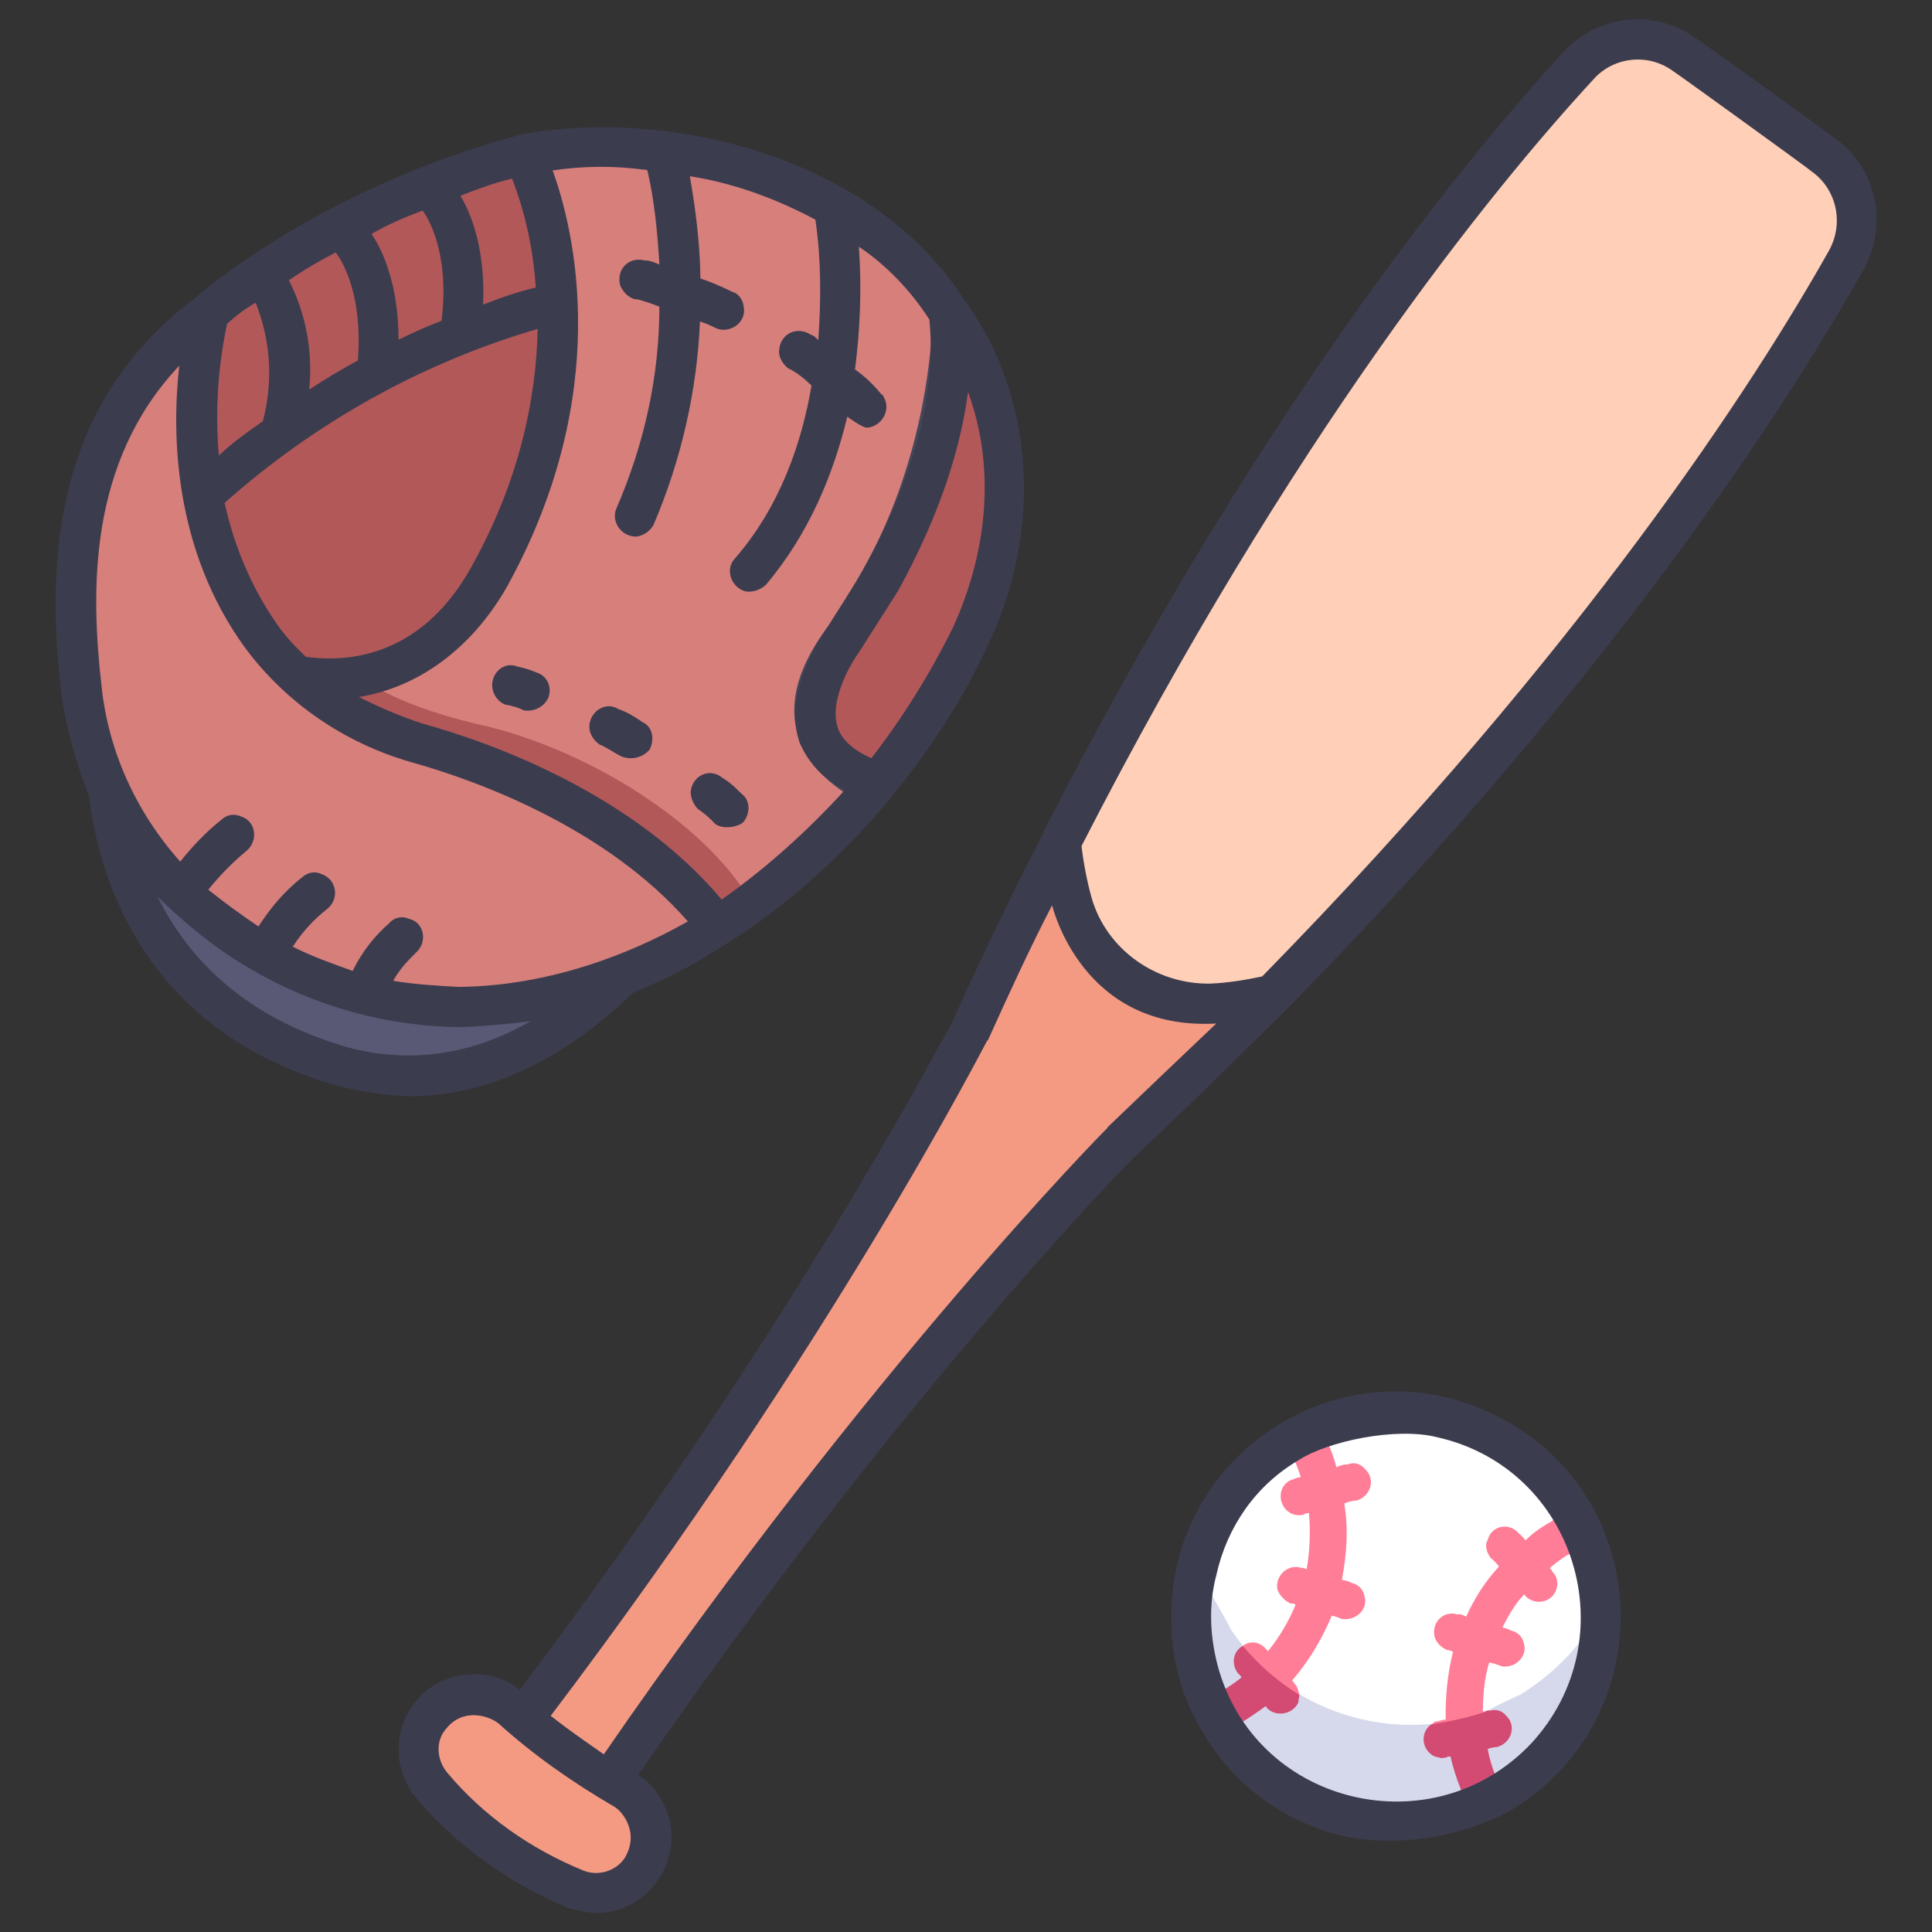
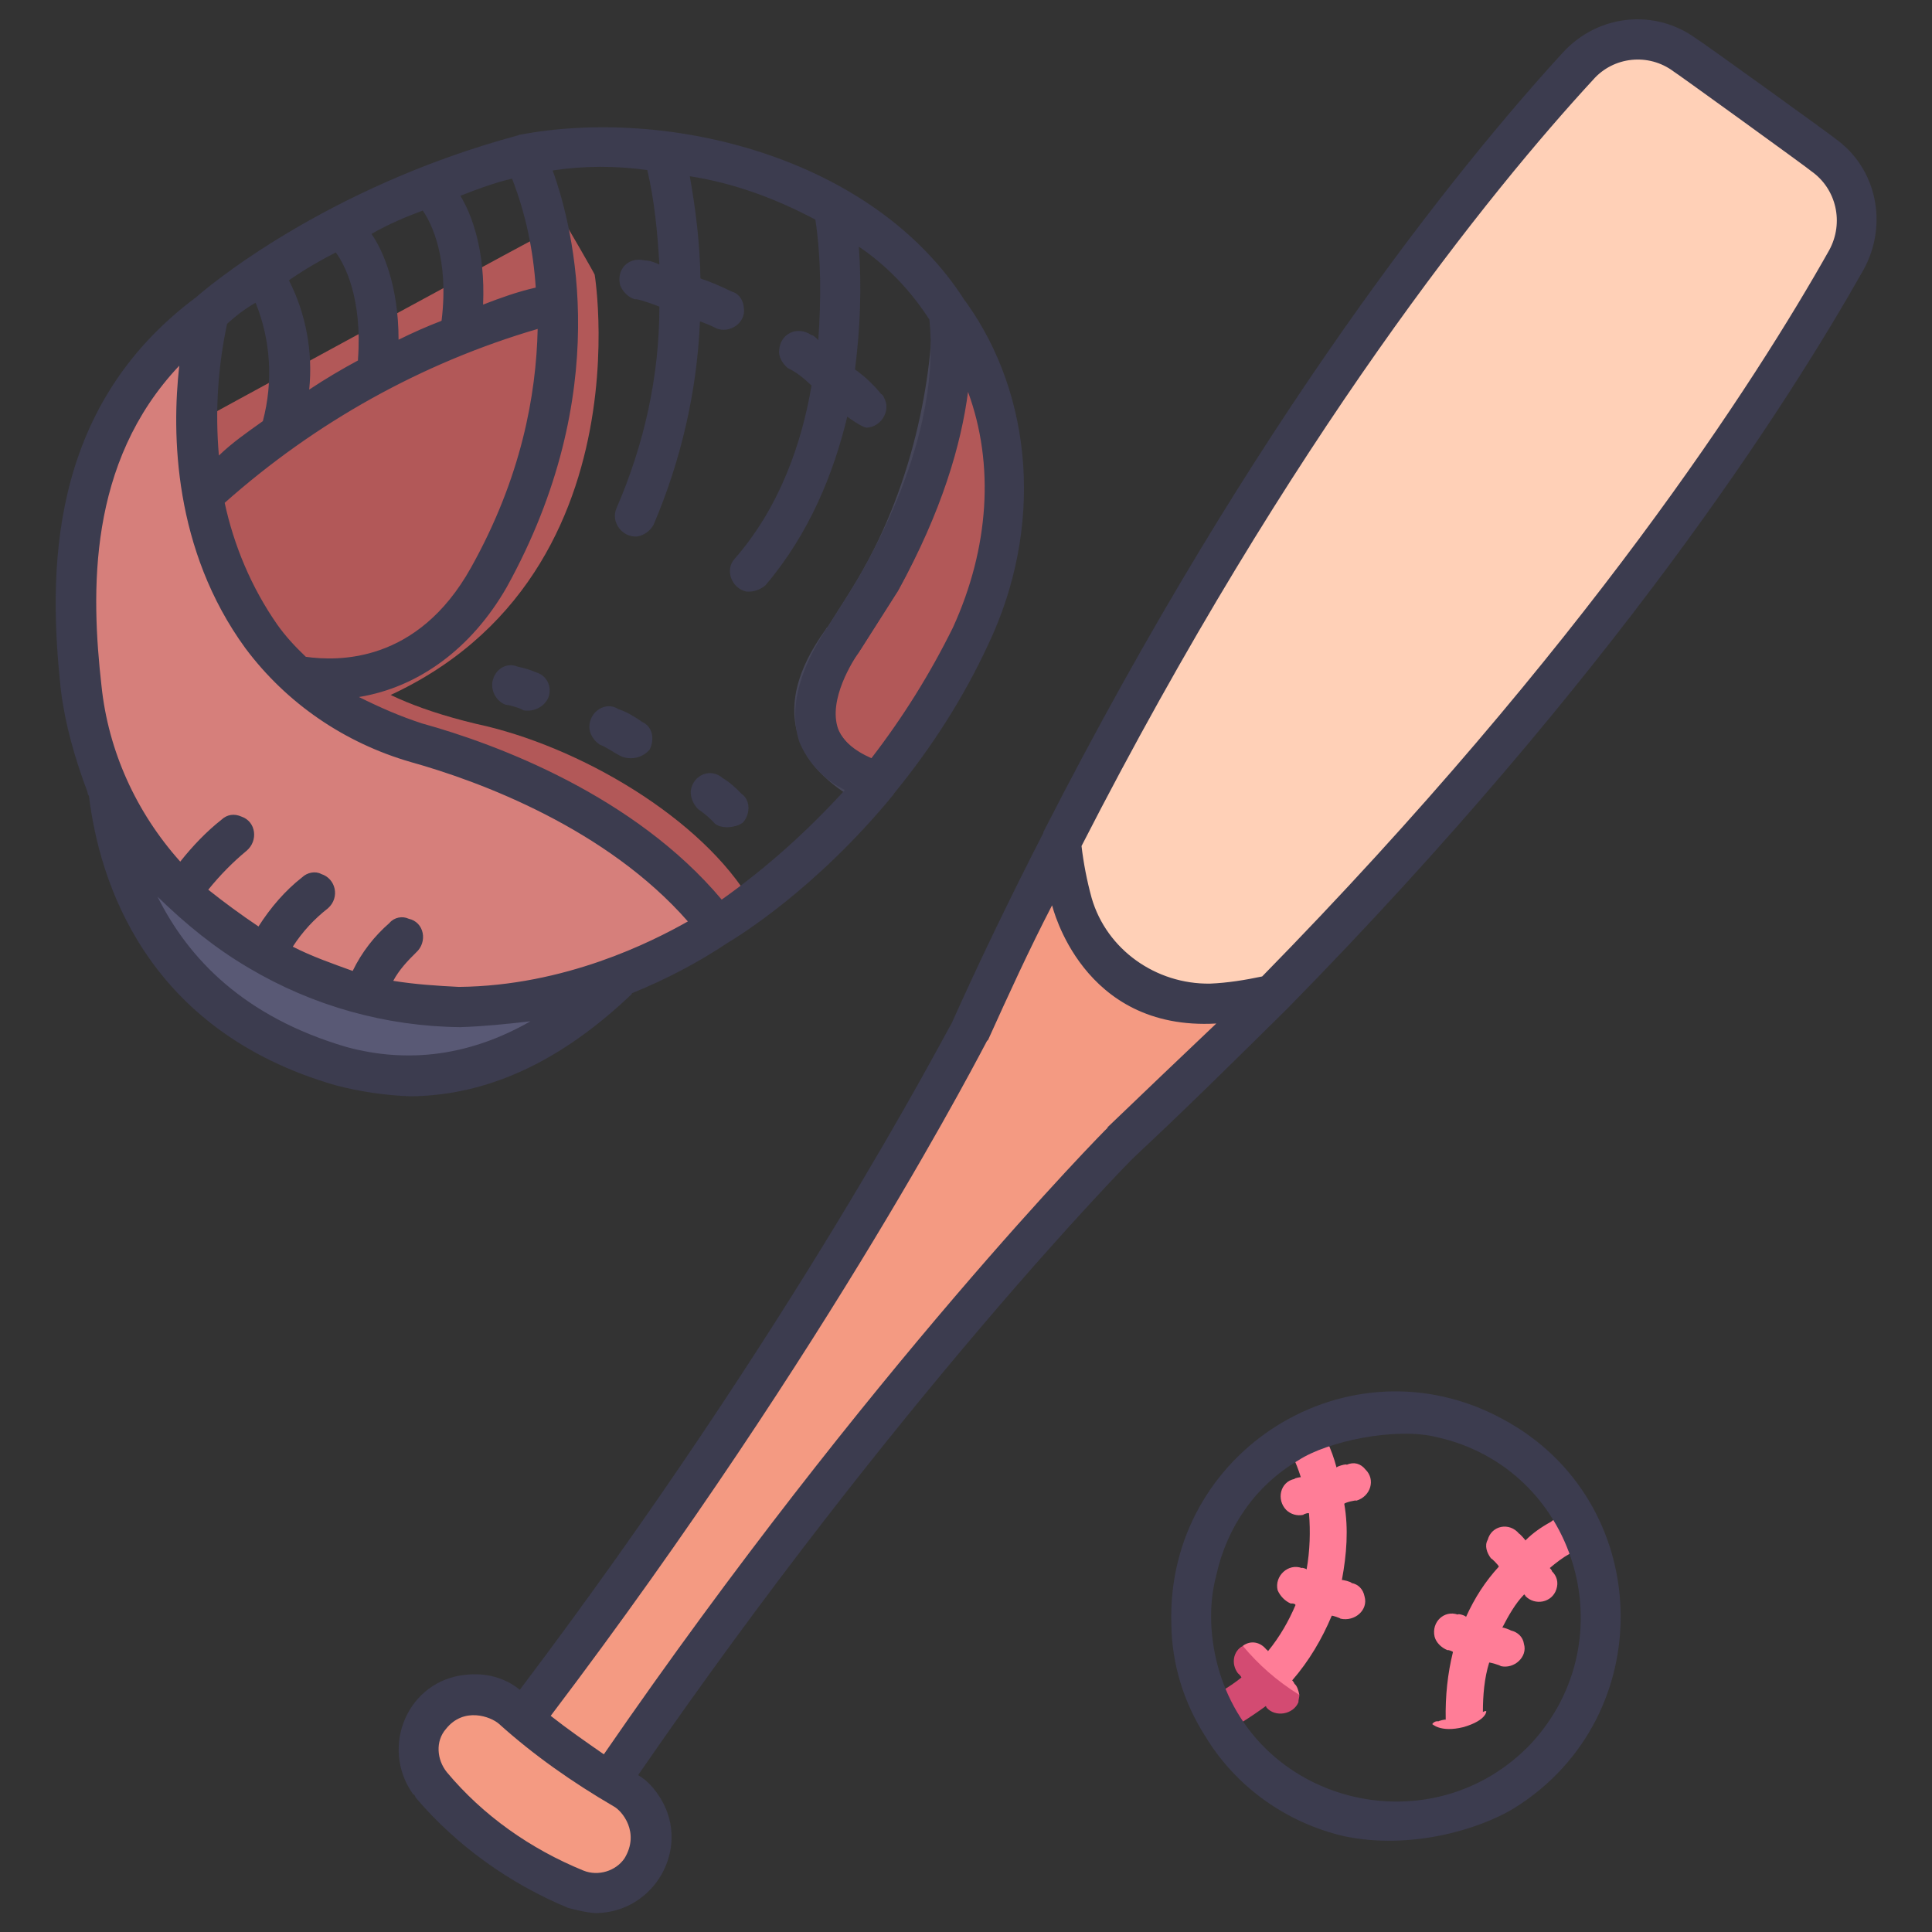
<svg xmlns="http://www.w3.org/2000/svg" version="1.1" width="100%" height="100%" id="svgWorkerArea" viewBox="0 0 400 400" style="background: white;">
  <rect x="0" y="0" width="400" height="400" fill="#333333" stroke="none" />
  <defs id="defsdoc">
    <pattern id="patternBool" x="0" y="0" width="10" height="10" patternUnits="userSpaceOnUse" patternTransform="rotate(35)">
      <circle cx="5" cy="5" r="4" style="stroke: none;fill: #ff000070;" />
    </pattern>
  </defs>
  <g id="fileImp-161299761" class="cosito">
    <path id="pathImp-78951388" class="grouped" style="fill:#b25858" d="M116.918 46.154C116.918 45.904 123.118 56.704 123.118 56.86 123.118 56.704 135.518 132.404 63.518 149.875 63.518 149.804 33.318 128.904 37.018 89.46 37.018 89.404 116.918 45.904 116.918 46.154" />
-     <path id="pathImp-774910365" class="grouped" style="fill:#b25858" d="M123.518 60.575C123.318 57.904 123.118 56.704 123.118 56.86 123.118 56.704 108.518 31.804 108.518 31.976 68.318 42.804 43.318 64.604 43.318 64.719 36.618 80.904 35.518 94.904 37.518 106.95 61.118 83.404 91.018 67.404 123.518 60.575 123.518 60.404 123.518 60.404 123.518 60.575" />
    <path id="pathImp-976577658" class="grouped" style="fill:#595975" d="M22.018 149.875C22.018 149.804 15.918 204.904 70.518 220.726 98.918 228.604 121.318 211.504 136.518 193.312 136.518 193.104 22.018 149.804 22.018 149.875" />
    <path id="pathImp-534381235" class="grouped" style="fill:#ffd0b7" d="M382.318 53.834C386.518 46.304 384.318 36.904 377.518 32.086 377.518 31.804 348.818 11.304 348.818 11.45 341.818 6.304 332.318 7.304 326.818 13.736 307.518 34.604 264.318 86.804 219.918 174.154 219.918 174.104 213.318 197.804 228.118 208.669 243.018 219.304 263.518 205.804 263.518 205.918 332.318 135.904 368.318 78.404 382.318 53.834 382.318 53.704 382.318 53.704 382.318 53.834" />
    <path id="pathImp-736566639" class="grouped" style="fill:#f49a82" d="M121.118 376.235C179.118 289.804 232.118 236.104 232.118 236.406 243.318 225.904 253.618 215.604 263.518 205.912 259.318 207.004 255.018 207.504 250.618 207.791 237.518 208.004 225.818 199.504 222.018 187.107 220.818 182.804 220.018 178.404 219.618 174.317 213.318 186.604 207.018 199.804 200.618 213.686 200.618 213.504 166.518 280.604 102.918 362.983 102.918 362.804 121.118 376.104 121.118 376.235" />
    <path id="pathImp-26664995" class="grouped" style="fill:#f49a82" d="M119.118 391.149C107.518 386.504 97.318 379.004 89.318 369.582 86.018 365.504 85.818 359.604 88.918 355.55 93.018 349.904 101.018 349.004 106.018 353.849 113.018 360.004 120.618 365.504 128.918 370.35 134.918 373.504 136.818 381.404 132.618 387.145 129.618 391.304 124.018 392.904 119.118 391.149 119.118 391.004 119.118 391.004 119.118 391.149" />
-     <path id="pathImp-926973621" class="grouped" style="fill:#d67f7b" d="M108.518 31.98C108.518 31.804 128.318 70.904 101.118 119.53 94.018 132.404 84.018 138.404 74.418 140.104 74.418 139.904 88.318 176.404 155.618 186.877 163.918 180.604 171.418 173.604 178.118 166.17 192.818 125.104 201.418 87.804 193.018 59.977 188.818 54.404 183.818 49.804 178.018 46.122 174.618 45.104 171.618 43.304 169.318 41.001 160.818 36.604 151.818 33.704 142.418 32.215 139.518 32.304 136.518 31.804 133.818 31.043 125.318 30.104 116.918 30.304 108.518 31.98 108.518 31.804 108.518 31.804 108.518 31.98" />
    <path id="pathImp-603973918" class="grouped" style="fill:#b25858" d="M98.618 149.875C84.918 146.604 77.818 142.604 74.418 140.099 69.018 140.904 63.618 140.404 58.518 139.12 58.518 138.904 62.318 172.904 148.518 191.746 151.018 190.104 153.418 188.604 155.618 186.879 145.418 169.404 119.818 154.404 98.618 149.875 98.618 149.804 98.618 149.804 98.618 149.875" />
    <path id="pathImp-730571246" class="grouped" style="fill:#d67f7b" d="M43.318 64.724C43.318 64.604 32.918 102.604 54.118 131.775 62.018 142.304 73.418 150.104 86.118 153.776 102.518 158.404 131.518 169.404 148.518 191.745 148.518 191.604 101.918 225.804 53.518 196.852 28.518 181.604 19.018 161.804 16.918 142.528 14.518 122.604 12.518 87.604 43.318 64.724 43.318 64.604 43.318 64.604 43.318 64.724" />
    <path id="pathImp-315466099" class="grouped" style="fill:#b25858" d="M196.518 64.724C197.918 76.904 196.018 95.604 182.118 120.284 179.918 124.304 177.418 128.104 174.618 132.228 170.618 137.904 160.818 155.404 181.818 161.838 189.418 152.404 195.818 142.304 200.918 131.638 211.918 108.104 209.618 82.904 196.518 64.724 196.518 64.604 196.518 64.604 196.518 64.724" />
-     <path id="pathImp-609480079" class="grouped" style="fill:#fff" d="M325.218 312.261C325.218 312.104 325.518 312.804 325.518 312.865 325.518 312.804 328.818 319.304 328.818 319.501 336.218 338.504 329.018 360.004 311.518 371.073 311.518 370.904 311.018 371.104 311.018 371.355 311.018 371.104 304.318 374.504 304.318 374.627 285.718 381.804 264.518 375.004 253.518 358.448 253.518 358.304 249.918 351.904 249.918 351.946 241.418 332.504 248.418 309.804 266.318 298.723 266.318 298.504 272.818 295.104 272.818 295.326 292.018 287.304 314.218 294.504 325.218 312.261 325.218 312.104 325.218 312.104 325.218 312.261" />
    <path id="pathImp-261106914" class="grouped" style="fill:#464659" d="M178.118 134.579C181.118 129.904 183.618 125.904 185.918 122.321 195.418 105.104 199.818 86.404 201.018 72.171 199.518 69.404 198.118 67.104 196.518 64.774 196.518 64.704 196.518 64.604 196.518 64.716 195.418 62.904 194.318 61.304 193.018 59.988 193.618 73.304 190.518 97.104 178.518 118.247 176.518 121.804 174.018 125.604 171.318 129.877 171.318 129.804 171.018 130.104 171.018 130.223 168.418 133.904 162.018 143.104 165.418 152.87 167.018 157.904 171.418 162.404 178.118 166.121 179.418 164.604 180.618 163.104 181.818 161.844 181.818 161.804 181.818 161.604 181.818 161.814 182.518 160.904 183.018 160.104 183.618 159.569 177.918 156.804 174.418 153.604 173.118 150.226 171.318 144.404 175.518 138.104 177.918 134.94 177.918 134.904 178.118 134.404 178.118 134.579" />
-     <path id="pathImp-22613031" class="grouped" style="fill:#d6d9ec" d="M315.318 350.506C315.318 350.404 315.018 350.604 315.018 350.8 315.018 350.604 308.018 354.004 308.018 354.219 288.518 361.604 266.318 354.504 254.818 337.319 254.818 337.104 251.018 330.404 251.018 330.526 249.318 326.504 248.018 322.304 247.518 318.196 243.018 329.004 243.318 341.604 248.018 352.707 248.018 352.504 251.918 359.304 251.918 359.499 263.318 376.804 285.518 383.904 305.218 376.4 305.218 376.304 312.018 372.904 312.018 372.981 312.018 372.904 312.518 372.504 312.518 372.687 327.318 363.404 335.318 346.404 333.318 329.274 329.818 337.904 323.518 345.304 315.318 350.506 315.318 350.404 315.318 350.404 315.318 350.506" />
    <path id="pathImp-82562961" class="grouped" style="fill:#ff7d97" d="M330.718 318.82C329.718 316.304 328.518 314.004 327.318 311.893 325.018 312.604 323.018 313.604 321.018 315.127 319.218 316.104 317.318 317.404 315.818 318.939 315.818 318.804 314.518 317.404 314.518 317.539 312.518 315.104 308.818 315.804 308.018 318.796 307.318 320.004 307.818 321.504 308.718 322.675 308.718 322.504 310.318 324.104 310.318 324.355 307.518 327.404 305.318 330.804 303.518 334.783 303.518 334.504 301.818 334.004 301.818 334.283 299.018 333.304 296.318 335.804 297.018 338.868 297.318 340.004 298.318 341.104 299.718 341.664 299.718 341.504 300.818 341.904 300.818 342.033 299.718 346.504 299.218 351.104 299.318 356.065 299.318 355.904 297.818 356.304 297.818 356.383 297.318 356.304 296.818 356.504 296.518 356.982 296.518 356.804 298.018 358.804 303.018 357.575 308.018 356.104 307.718 354.104 307.718 354.329 307.718 354.104 307.018 354.404 307.018 354.477 307.018 351.004 307.318 347.404 308.318 344.232 308.318 344.104 310.718 344.804 310.718 344.955 313.518 345.604 316.318 343.004 315.518 340.37 315.318 338.904 314.218 337.904 312.818 337.574 312.818 337.504 311.018 336.804 311.018 337.013 312.318 334.504 313.718 332.004 315.518 330.155 315.518 330.004 315.818 330.304 315.818 330.446 317.818 332.504 321.318 331.804 322.218 329.08 322.718 327.604 322.318 326.304 321.318 325.311 321.318 325.104 320.818 324.504 320.818 324.683 322.218 323.504 323.518 322.504 325.018 321.661 326.818 320.404 328.718 319.504 330.718 318.82 330.718 318.604 330.718 318.604 330.718 318.82M269.018 350.909C268.818 349.904 268.518 349.004 268.018 348.633 268.018 348.504 267.518 347.804 267.518 347.922 271.018 343.904 273.718 339.304 275.718 334.531 275.718 334.404 277.518 335.004 277.518 335.124 280.518 335.804 283.318 333.304 282.518 330.539 282.218 329.004 281.218 328.004 279.818 327.743 279.818 327.504 277.818 327.004 277.818 327.15 278.818 321.804 279.218 316.504 278.318 311.365 278.318 311.104 280.818 310.504 280.818 310.702 283.818 309.804 284.818 306.304 282.718 304.261 281.718 303.004 280.318 302.604 278.818 303.263 278.818 303.004 276.718 303.604 276.718 303.845 275.718 300.004 274.018 296.504 272.018 293.575 269.818 294.404 267.518 295.504 265.518 296.968 265.318 296.904 265.218 297.004 265.218 297.118 265.218 297.004 265.318 297.304 265.318 297.46 267.018 300.004 268.318 302.604 269.318 305.839 269.318 305.804 268.018 306.004 268.018 306.195 265.018 306.804 264.218 310.504 266.318 312.636 267.218 313.504 268.518 313.904 269.818 313.634 269.818 313.504 271.018 313.104 271.018 313.368 271.318 317.004 271.218 321.004 270.518 324.941 270.518 324.804 269.518 324.504 269.518 324.644 266.718 323.604 263.818 326.304 264.518 329.229 265.018 330.404 266.018 331.504 267.318 332.025 267.318 331.904 268.218 332.004 268.218 332.317 266.818 335.604 265.018 338.804 262.518 341.871 262.518 341.804 262.218 341.404 262.218 341.56 261.018 340.004 259.018 339.504 257.318 340.75 257.818 343.404 259.518 345.904 261.518 347.902 265.318 351.504 269.018 350.804 269.018 350.909 269.018 350.804 269.018 350.804 269.018 350.909" />
-     <path id="pathImp-153611328" class="grouped" style="fill:#d34b72" d="M312.018 372.972C310.218 369.504 308.718 365.904 308.018 362.161 308.018 362.004 309.818 361.604 309.818 361.745 312.818 361.004 314.018 357.504 312.018 355.414 311.018 354.104 309.718 353.804 308.318 354.204 308.318 354.004 307.718 354.104 307.718 354.333 304.018 355.604 300.218 356.404 296.318 357.02 294.018 358.604 294.218 362.304 297.018 363.659 297.518 363.804 298.018 363.904 298.518 364.012 298.818 363.904 299.018 363.904 299.318 363.931 299.318 363.804 300.318 363.504 300.318 363.726 301.318 368.004 303.018 372.304 305.218 376.393 307.518 375.404 309.818 374.104 312.018 372.972 312.018 372.904 312.018 372.904 312.018 372.972M248.018 352.703C249.018 354.504 250.018 356.404 251.018 358.401 251.418 358.604 251.518 359.004 251.918 359.491 255.318 357.804 258.818 355.604 262.018 353.264 262.018 353.104 262.218 353.404 262.218 353.529 264.018 355.604 267.718 355.004 268.818 352.453 268.818 351.904 269.018 351.404 269.018 350.911 264.318 348.004 260.518 344.604 257.318 340.772 255.318 341.804 254.818 344.504 256.318 346.46 256.318 346.404 257.018 347.104 257.018 347.317 254.418 349.404 251.418 351.104 248.018 352.701 248.018 352.504 248.018 352.504 248.018 352.703" />
+     <path id="pathImp-153611328" class="grouped" style="fill:#d34b72" d="M312.018 372.972M248.018 352.703C249.018 354.504 250.018 356.404 251.018 358.401 251.418 358.604 251.518 359.004 251.918 359.491 255.318 357.804 258.818 355.604 262.018 353.264 262.018 353.104 262.218 353.404 262.218 353.529 264.018 355.604 267.718 355.004 268.818 352.453 268.818 351.904 269.018 351.404 269.018 350.911 264.318 348.004 260.518 344.604 257.318 340.772 255.318 341.804 254.818 344.504 256.318 346.46 256.318 346.404 257.018 347.104 257.018 347.317 254.418 349.404 251.418 351.104 248.018 352.701 248.018 352.504 248.018 352.504 248.018 352.703" />
    <path id="pathImp-914052111" class="grouped" style="fill:#3c3c4f" d="M18.418 164.797C20.518 182.104 29.918 213.304 69.518 224.71 74.518 226.004 79.818 226.804 85.018 226.978 101.018 226.804 116.118 219.804 130.818 205.789 130.818 205.604 130.818 205.504 130.818 205.643 137.818 202.804 144.518 199.304 150.618 195.225 152.818 193.904 168.918 184.104 185.018 164.467 185.018 164.404 185.018 164.304 185.018 164.387 193.018 154.604 199.518 144.404 204.618 133.398 216.018 109.404 214.018 82.104 200.018 62.564 200.018 62.404 200.018 62.304 199.918 62.494 180.918 32.304 138.118 22.104 107.618 27.9 107.618 27.804 107.518 27.804 107.518 27.945 107.518 27.804 107.518 27.804 107.418 27.979 67.118 38.804 42.418 59.904 40.618 61.529 9.618 84.604 10.018 119.104 12.618 143.018 13.518 150.104 15.518 157.104 18.118 163.992 18.118 164.104 18.118 164.404 18.418 164.797 18.418 164.604 18.418 164.604 18.418 164.797M71.618 216.737C50.518 210.504 39.018 198.504 32.618 185.653 38.418 191.304 44.518 196.304 51.518 200.408 64.818 208.304 79.918 212.504 95.318 212.662 100.118 212.504 105.018 212.004 109.818 211.447 97.518 218.504 84.618 220.304 71.618 216.74 71.618 216.504 71.618 216.504 71.618 216.737M200.418 81.136C205.918 96.104 204.818 113.404 197.318 129.873 192.618 139.404 187.018 148.404 180.418 156.976 176.818 155.404 174.418 153.304 173.518 150.888 171.418 144.904 176.518 136.804 178.118 134.584 181.118 129.904 183.618 125.904 185.918 122.325 195.018 105.904 199.018 91.904 200.418 81.136 200.418 80.904 200.418 80.904 200.418 81.136M134.018 35.213C135.518 41.604 136.118 48.104 136.518 54.765 135.518 54.304 134.418 53.904 133.418 53.909 130.118 53.104 127.518 55.804 128.418 59.129 128.918 60.304 130.018 61.604 131.518 61.978 131.518 61.804 133.518 62.304 136.518 63.489 136.518 77.804 133.418 91.904 127.618 105.265 126.418 108.104 128.818 111.304 131.918 111.08 133.418 110.804 134.618 109.904 135.318 108.645 141.018 95.304 144.318 80.904 144.918 66.545 145.918 66.904 147.018 67.304 148.318 67.983 151.018 69.104 154.418 66.904 154.018 63.842 153.918 62.204 153.018 60.804 151.618 60.42 149.118 59.204 147.018 58.304 145.018 57.658 144.918 50.404 144.018 43.304 142.818 36.486 151.918 37.904 160.618 41.104 168.818 45.474 170.018 53.604 170.018 61.904 169.418 70.413 168.918 69.904 168.418 69.404 167.918 69.324 165.018 67.404 161.518 69.104 161.318 72.502 161.118 73.804 162.018 75.304 163.118 76.222 165.018 77.104 166.518 78.404 168.018 79.817 166.018 91.604 161.518 104.904 152.118 115.676 150.018 117.904 151.418 121.804 154.518 122.477 156.018 122.604 157.418 122.104 158.518 121.139 167.618 110.404 172.618 97.904 175.418 86.267 175.618 86.404 178.318 88.404 179.418 88.551 182.518 88.404 184.518 84.904 183.018 82.329 182.918 81.904 182.518 81.604 182.418 81.565 180.818 79.604 179.018 77.904 177.018 76.491 178.118 67.904 178.418 59.404 177.818 51.073 183.518 54.904 188.518 60.104 192.418 66.161 193.518 76.804 191.918 94.404 178.518 118.247 176.518 121.804 174.018 125.604 171.318 129.877 167.918 134.904 162.518 144.604 165.518 153.664 167.318 157.904 170.518 161.404 174.918 163.565 167.318 171.904 158.818 179.604 149.418 186.253 131.418 164.804 103.018 154.104 87.418 149.79 82.818 148.304 78.518 146.404 74.318 144.309 86.618 142.304 97.618 134.304 104.918 121.558 127.118 81.404 118.918 47.704 114.418 35.29 120.918 34.304 127.518 34.304 134.018 35.213 134.018 34.904 134.018 34.904 134.018 35.213M97.518 117.516C86.418 137.404 69.918 136.904 63.318 135.985 63.318 135.904 63.318 135.904 63.318 135.985 61.018 133.804 59.018 131.604 57.418 129.335 52.018 121.604 48.418 112.904 46.518 104.106 65.318 87.404 87.418 75.104 111.318 68.101 111.018 81.804 107.918 98.904 97.518 117.516 97.518 117.404 97.518 117.404 97.518 117.516M106.018 36.985C108.818 44.204 110.418 51.804 110.918 59.543 107.118 60.404 103.518 61.704 100.018 63.066 100.518 51.804 97.618 44.304 95.318 40.535 98.918 39.104 102.518 37.804 106.018 36.981 106.018 36.804 106.018 36.804 106.018 36.985M87.518 43.599C89.318 46.104 93.018 53.604 91.418 66.415 88.318 67.604 85.418 68.904 82.518 70.333 82.518 59.204 79.318 51.904 76.918 48.43 80.418 46.404 84.018 44.904 87.518 43.599 87.518 43.404 87.518 43.404 87.518 43.599M69.518 52.266C71.418 54.804 75.018 61.804 74.118 74.36 74.118 74.404 74.118 74.404 74.118 74.628 70.818 76.404 67.418 78.404 64.018 80.662 64.818 72.804 63.318 64.904 59.818 58.036 63.018 55.804 66.318 53.904 69.518 52.266 69.518 52.204 69.518 52.204 69.518 52.266M47.018 67.035C48.918 65.304 50.918 63.804 52.918 62.68 56.018 70.304 56.618 78.904 54.418 87.197 51.318 89.404 48.118 91.604 45.318 94.316 44.518 85.104 45.118 75.904 47.018 67.035 47.018 66.904 47.018 66.904 47.018 67.035M37.118 75.708C35.518 89.804 35.918 113.804 50.818 134.224 59.318 145.604 71.318 153.804 85.018 157.766 99.518 161.804 125.618 171.604 142.418 190.774 134.918 195.004 117.018 204.104 95.018 204.327 90.518 204.104 85.918 203.804 81.418 203.072 82.618 200.804 84.418 198.904 86.118 197.236 88.618 195.004 87.818 190.904 84.618 190.218 83.318 189.604 81.618 189.904 80.618 191.106 77.518 193.804 74.918 197.104 73.018 201.02 68.818 199.504 64.518 198.004 60.618 195.998 62.618 192.904 65.018 190.304 67.918 188.038 70.418 185.804 69.518 181.904 66.518 180.959 65.318 180.304 63.618 180.604 62.518 181.666 59.018 184.404 56.018 187.904 53.518 191.815 49.918 189.404 46.518 186.904 43.118 184.206 45.618 181.104 48.318 178.404 51.018 176.173 53.518 174.104 53.018 170.104 50.018 169.08 48.518 168.404 47.018 168.604 45.818 169.738 42.818 172.104 39.918 175.104 37.318 178.389 28.118 168.104 22.418 155.404 21.018 142.045 18.818 122.604 18.118 95.804 37.118 75.711 37.118 75.404 37.118 75.404 37.118 75.708M323.518 10.942C302.318 34.104 260.018 86.104 216.018 172.264 216.018 172.104 216.018 172.104 216.018 172.347 216.018 172.104 216.018 172.104 216.018 172.433 209.418 185.304 203.018 198.504 197.018 211.882 195.618 214.104 164.318 274.804 107.618 349.855 104.518 347.304 100.518 346.304 96.518 346.737 84.518 347.804 78.518 361.604 85.518 371.471 85.818 371.504 85.918 371.904 86.118 372.244 94.518 382.104 105.518 390.004 117.618 395.006 119.518 395.504 121.518 396.004 123.418 396.088 135.518 395.904 142.918 382.804 136.918 372.595 135.618 370.404 134.018 368.604 132.118 367.516 185.518 290.004 233.118 241.104 235.018 239.385 245.818 229.304 256.218 219.004 266.518 208.831 334.318 139.804 370.318 83.304 385.818 55.863 391.018 46.404 388.518 34.804 380.018 28.726 380.018 28.604 351.318 7.904 351.318 8.087 342.718 1.704 330.818 2.904 323.518 10.942 323.518 10.804 323.518 10.804 323.518 10.942M129.318 384.717C127.518 387.404 123.818 388.504 120.818 387.292 109.818 382.804 100.018 375.904 92.518 366.919 90.418 364.304 90.118 360.504 92.318 357.975 96.018 353.304 101.618 355.404 103.318 356.915 110.518 363.404 118.518 369.004 127.018 373.964 128.818 374.904 132.518 379.404 129.318 384.717 129.318 384.504 129.318 384.504 129.318 384.717M229.318 233.377C229.318 233.104 229.318 233.404 229.318 233.495 228.818 233.904 179.818 283.604 125.018 363.213 121.118 360.504 117.518 358.004 114.018 355.245 172.318 278.304 204.018 216.004 204.318 215.572 204.518 215.304 204.518 215.304 204.518 215.421 208.818 205.904 213.118 196.504 217.818 187.44 217.918 187.604 223.918 213.504 251.818 211.908 244.318 219.004 236.918 226.104 229.318 233.377 229.318 233.104 229.318 233.104 229.318 233.377M346.518 14.812C346.518 14.704 375.018 35.304 375.018 35.448 380.218 39.104 381.818 46.104 378.718 51.8 363.518 78.804 328.018 134.104 261.318 202.163 257.818 202.904 254.118 203.504 250.518 203.649 239.318 203.804 229.118 196.604 226.018 185.929 225.018 182.304 224.318 178.604 223.918 175.16 267.318 90.404 308.818 39.304 329.818 16.53 334.018 11.704 341.318 10.904 346.518 14.812 346.518 14.704 346.518 14.704 346.518 14.812" />
    <path id="pathImp-686105058" class="grouped" style="fill:#3c3c4f" d="M144.518 167.512C145.818 168.404 147.018 169.404 148.018 170.539 149.818 171.904 153.018 171.104 153.918 170.196 155.418 168.304 155.318 165.604 153.518 164.34 152.318 163.104 151.018 161.904 149.618 161.087 147.118 158.904 143.518 160.404 143.018 163.691 142.918 164.904 143.418 166.404 144.518 167.512 144.518 167.404 144.518 167.404 144.518 167.512M124.118 154.139C125.818 154.804 127.118 155.904 128.818 156.676 130.918 157.404 133.118 156.804 134.518 155.18 135.618 152.904 135.018 150.404 133.018 149.509 131.418 148.404 129.818 147.404 128.018 146.809 125.418 145.104 122.018 147.304 122.018 150.522 122.018 151.904 122.918 153.304 124.118 154.139 124.118 154.104 124.118 154.104 124.118 154.139M111.018 139.216C109.618 138.604 108.518 138.304 107.118 138.009 105.018 137.104 102.618 138.404 102.018 140.868 101.518 142.804 102.618 145.104 104.618 145.889 106.118 146.104 107.618 146.604 108.418 147.074 110.518 147.404 112.618 146.404 113.518 144.467 114.418 142.104 113.118 139.804 111.018 139.216 111.018 138.904 111.018 138.904 111.018 139.216M278.318 380.176C291.818 383.004 306.018 378.904 313.518 374.351 344.018 355.304 342.518 310.504 311.018 293.752 279.318 276.604 241.318 300.404 242.518 336.376 242.618 344.404 245.018 352.404 249.518 359.438 255.818 369.904 266.318 377.404 278.318 380.176 278.318 380.004 278.318 380.004 278.318 380.176M251.818 326.161C254.018 316.104 260.018 307.504 268.818 302.342 274.818 298.404 289.018 295.404 297.518 297.555 326.318 304.004 337.018 339.304 317.018 360.962 296.818 382.304 260.818 374.004 252.418 345.95 250.518 339.504 250.118 332.504 251.818 326.156 251.818 326.004 251.818 326.004 251.818 326.161" />
  </g>
</svg>